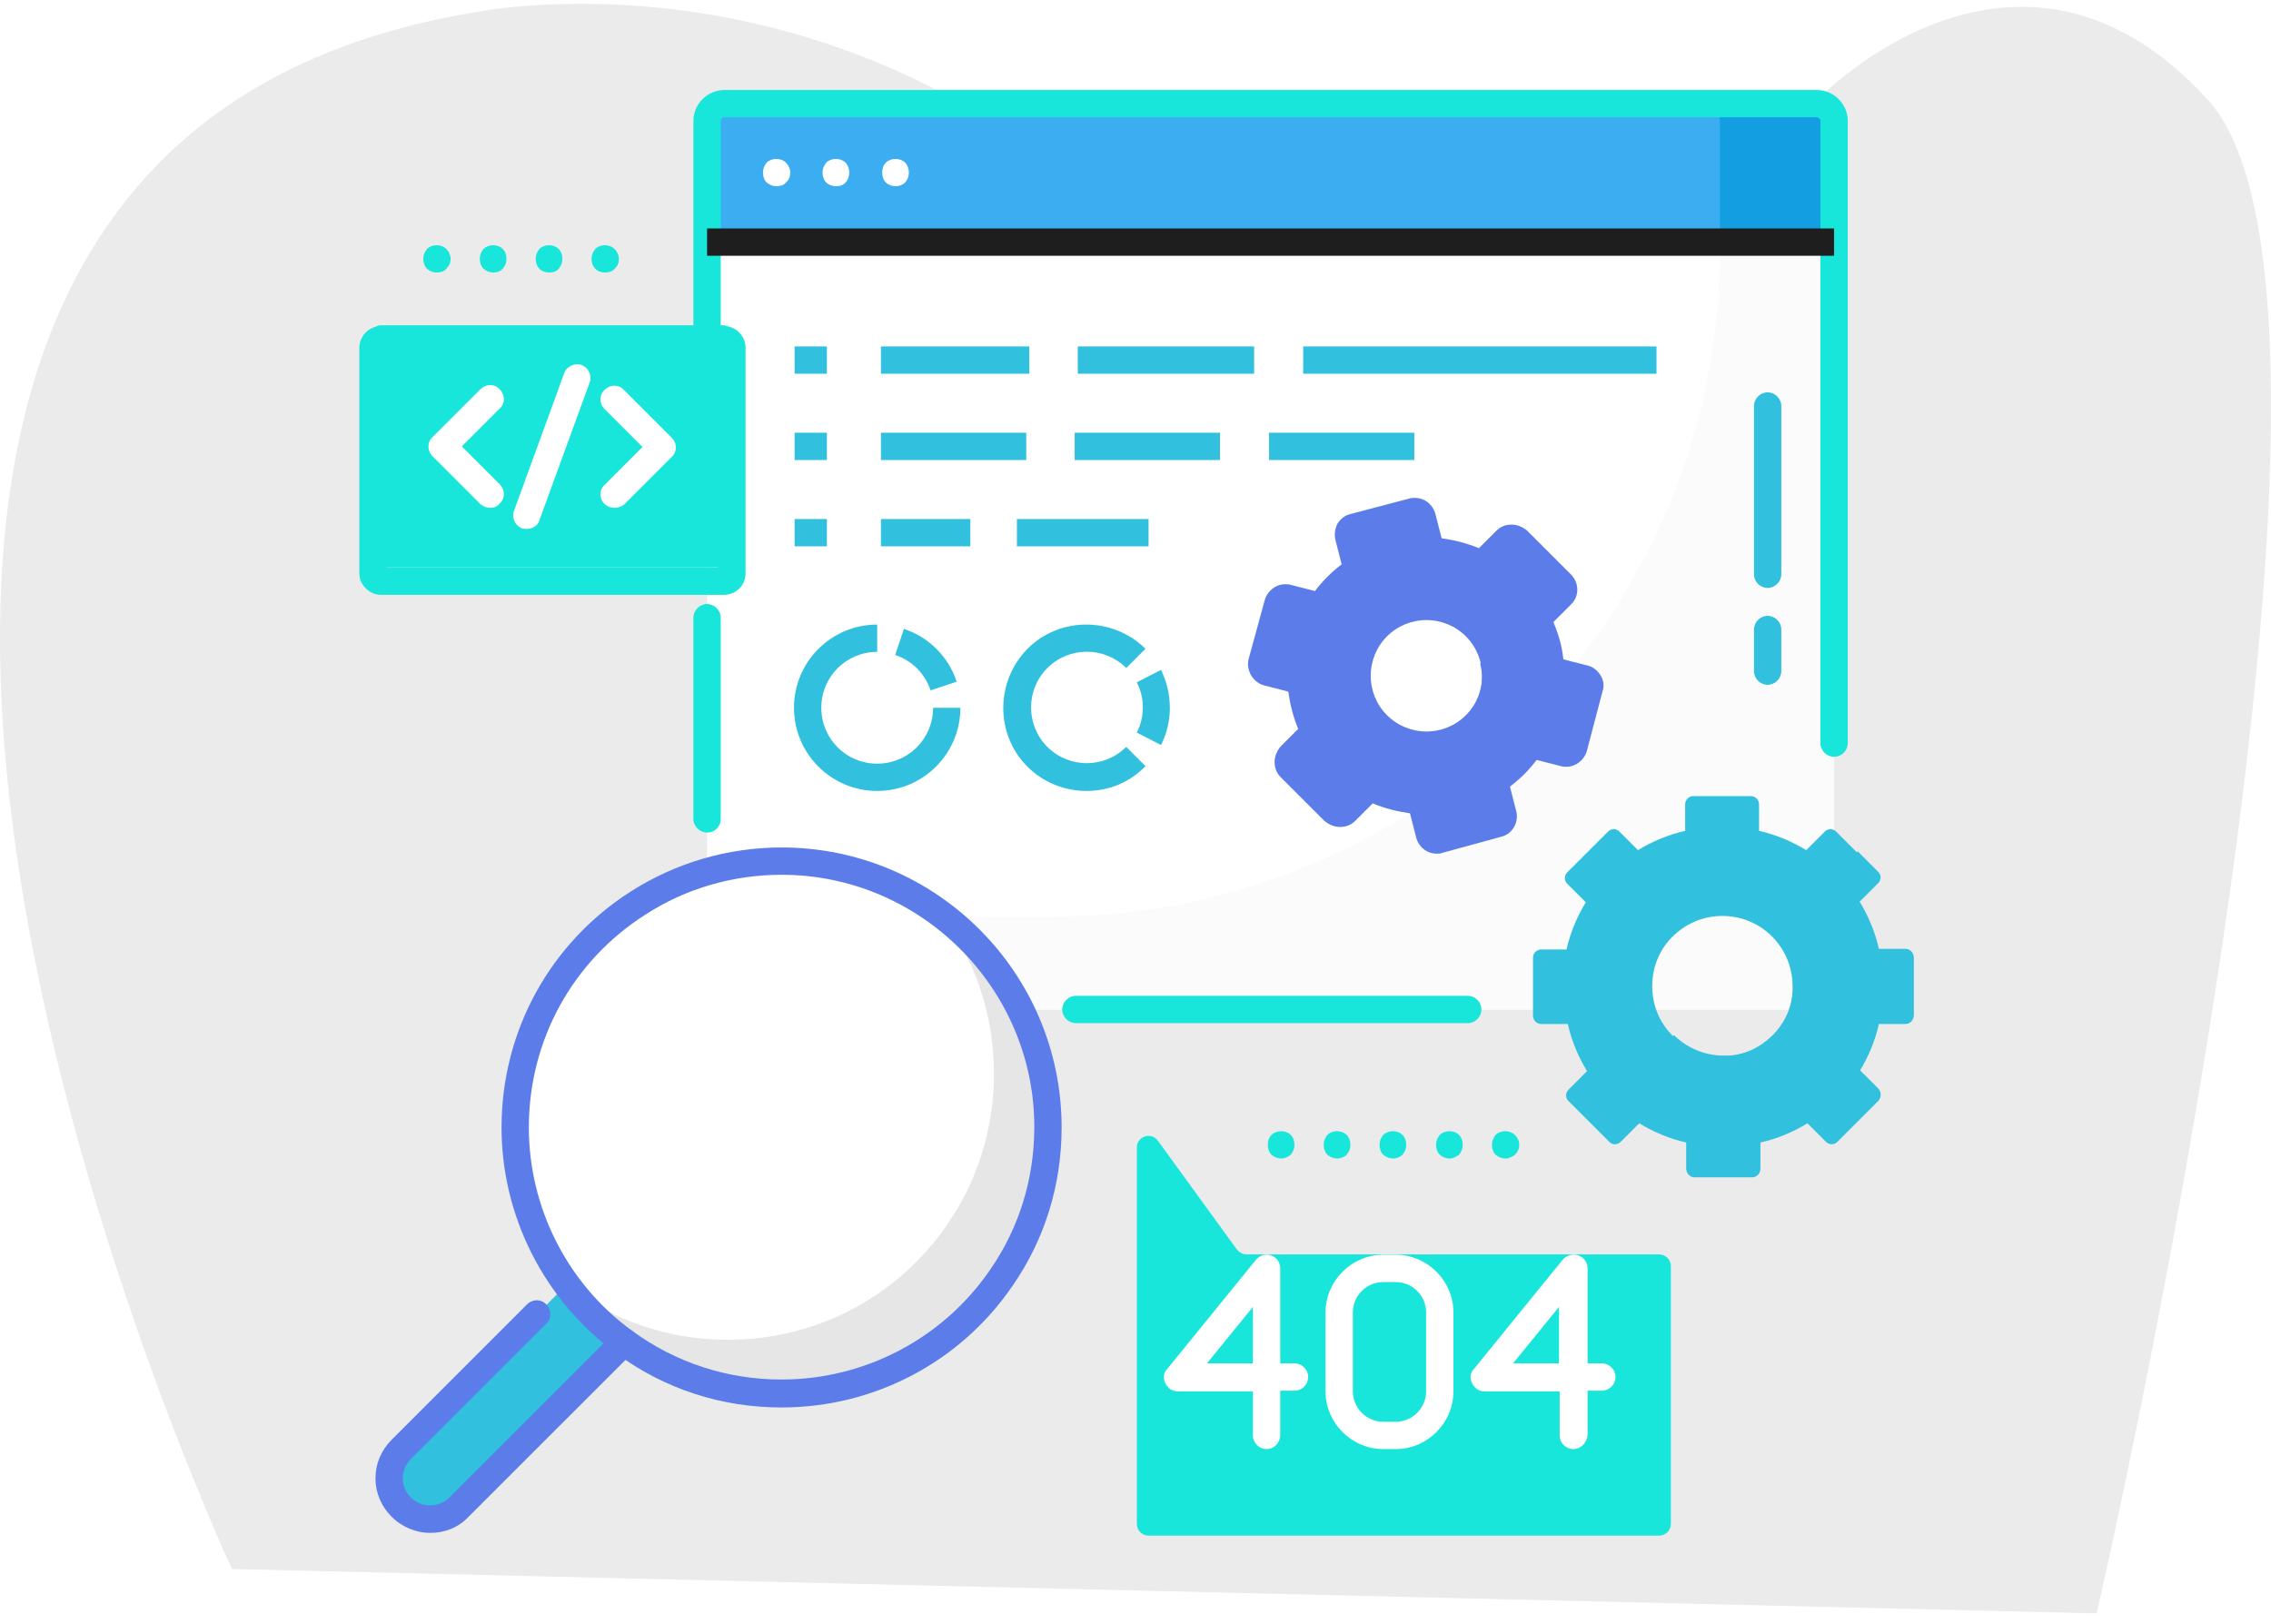
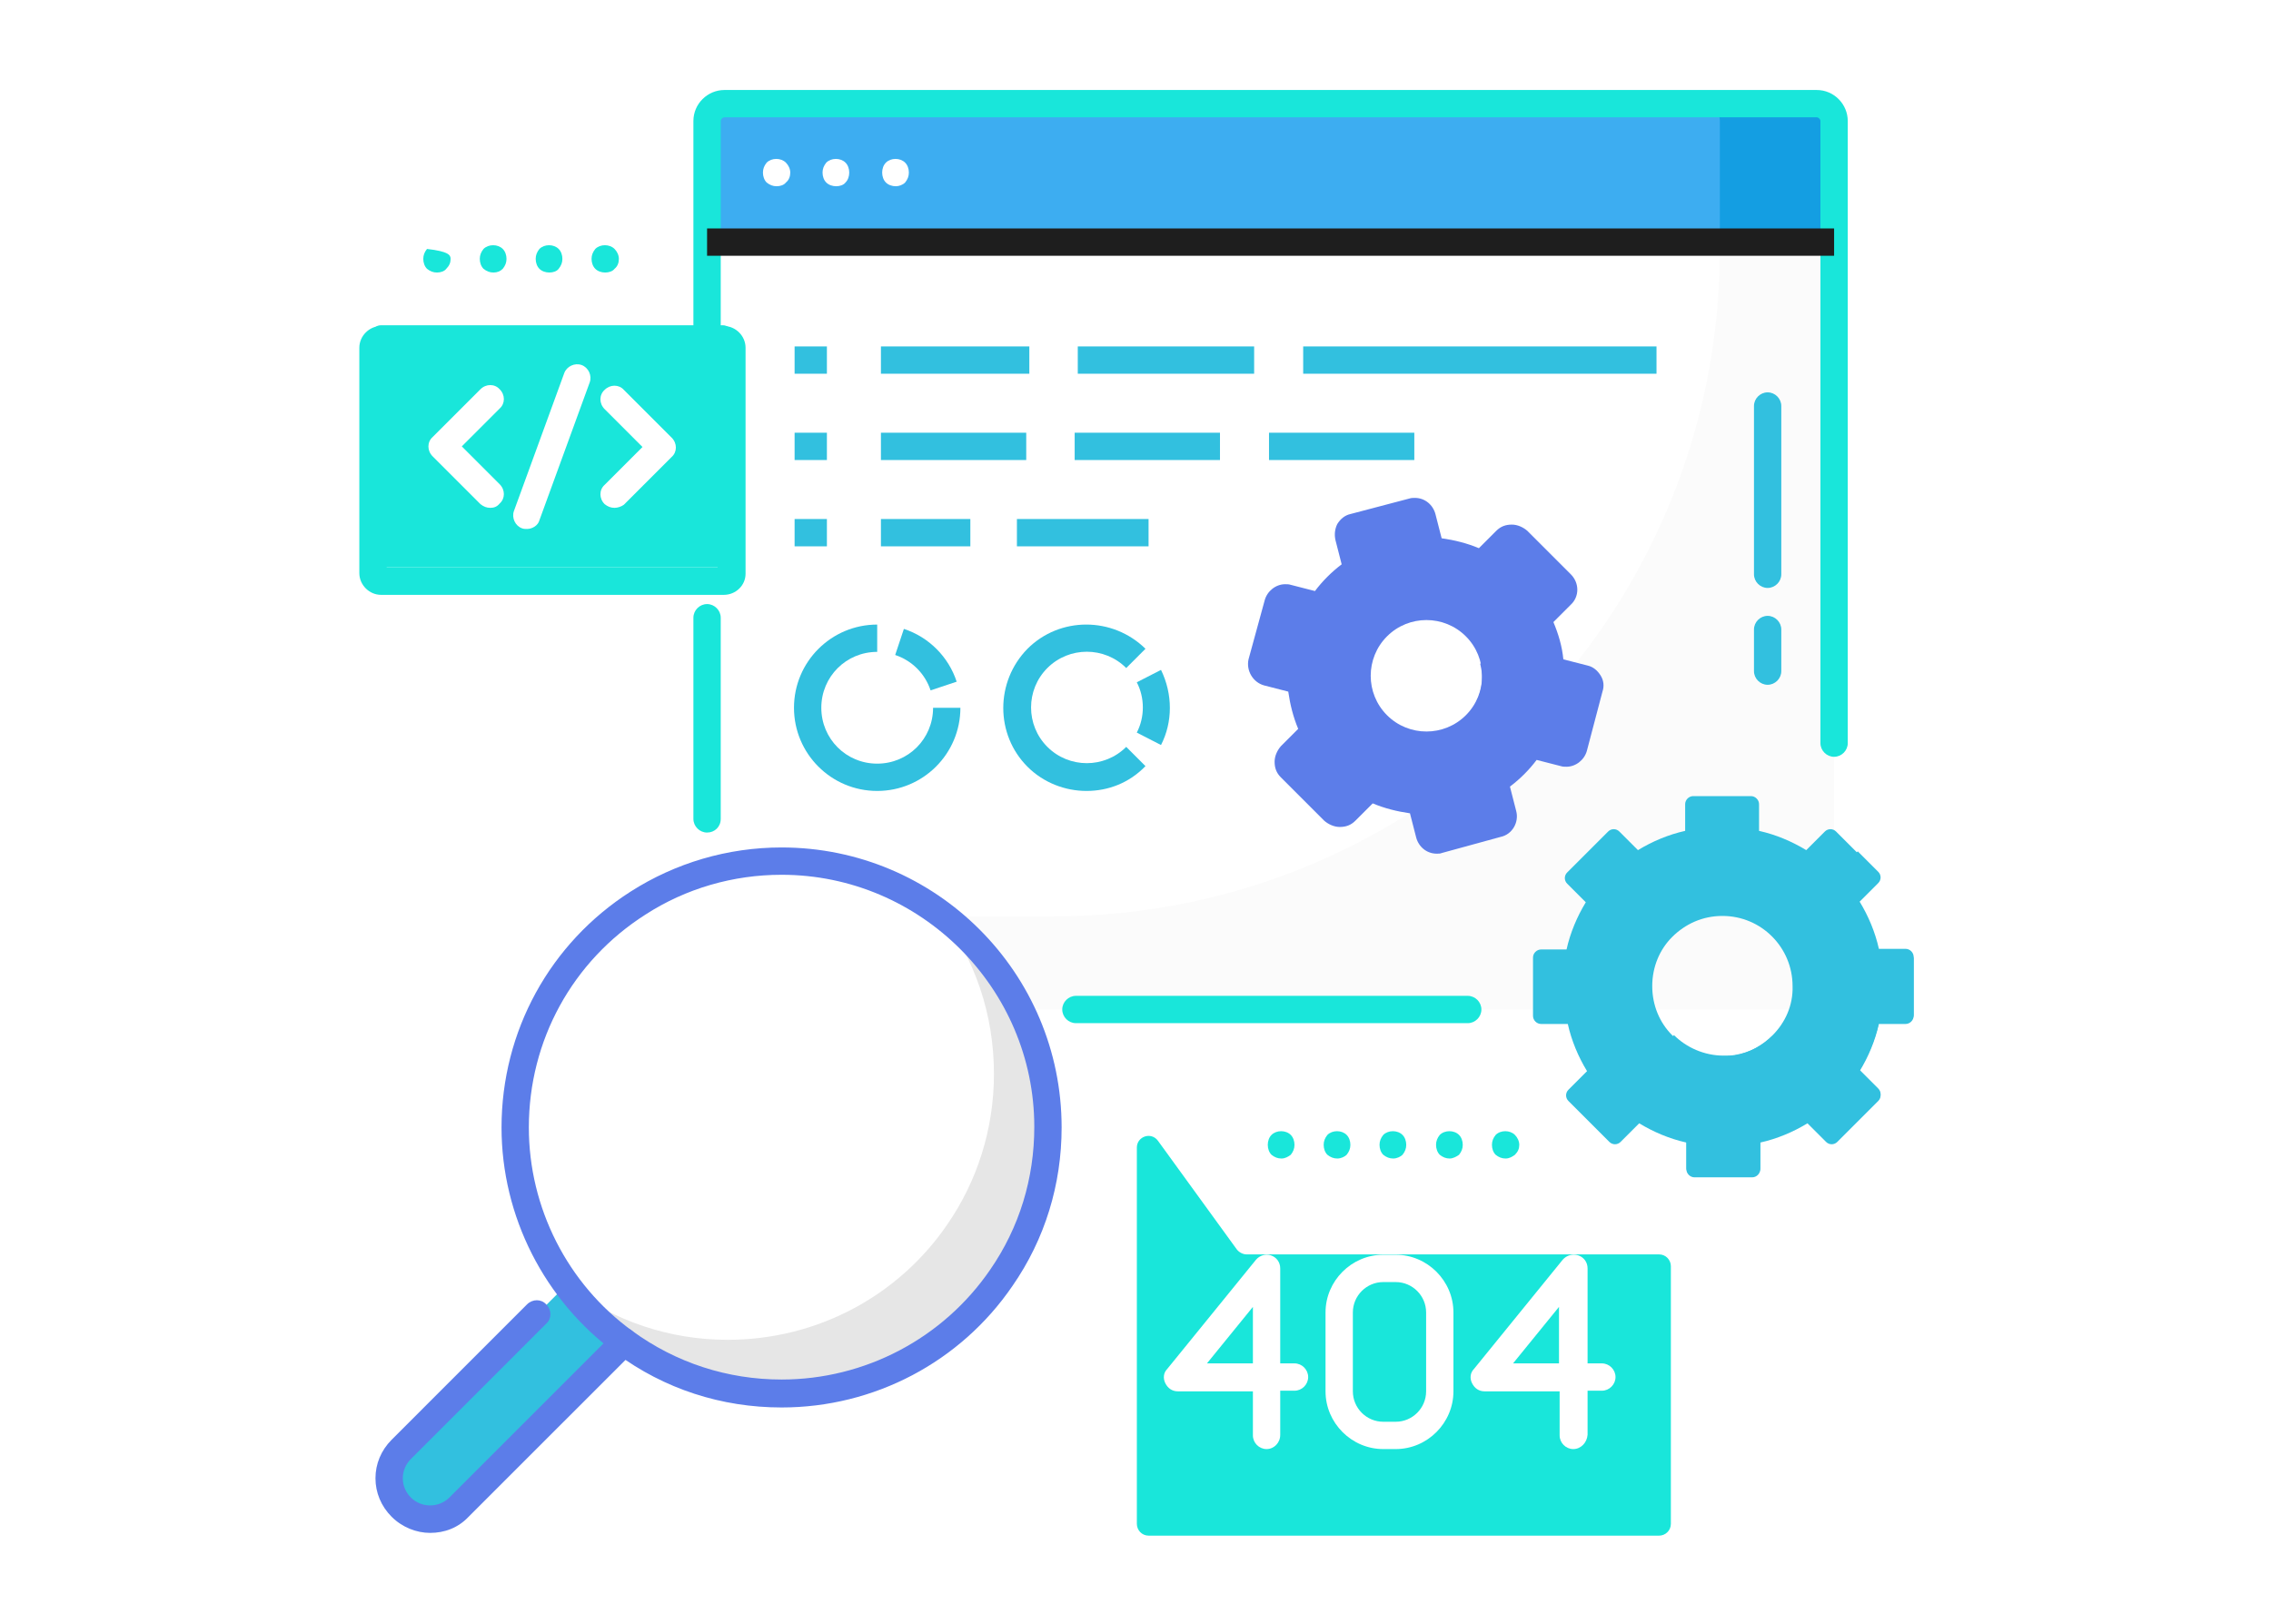
<svg xmlns="http://www.w3.org/2000/svg" width="158" height="113" viewBox="0 0 158 113" fill="none">
-   <path d="M16.14 109.175C16.14 109.175 -29.578 11.327 32.877 0.885C32.877 0.885 57.322 -4.372 78.26 15.666C99.197 35.695 126.449 6.936 126.449 6.936C126.449 6.936 140.319 -7.601 153.599 6.936C166.879 21.473 145.871 112.262 145.871 112.262L16.14 109.175Z" fill="#EBEBEB" />
  <path d="M49.193 70.243H127.604V59.184V16.846H49.193V22.635V42.983V56.98V70.243Z" fill="white" />
  <path d="M119.655 16.846V17.365C119.655 42.983 98.875 63.763 73.257 63.763H49.193V70.243H127.604V59.184V16.846H119.655Z" fill="#FBFBFB" />
  <path d="M127.604 8.422V16.846H49.193V8.422C49.193 7.731 49.755 7.212 50.403 7.212H126.394C127.085 7.212 127.604 7.731 127.604 8.422Z" fill="#3DADF1" />
  <path d="M126.394 7.212H118.445C119.137 7.212 119.655 7.774 119.655 8.422V16.846H127.604V8.422C127.604 7.731 127.086 7.212 126.394 7.212Z" fill="#149EE2" />
  <path d="M72.91 78.452C72.91 82.34 71.701 85.926 69.67 88.907C66.344 93.788 60.728 96.942 54.377 96.942C50.273 96.942 46.514 95.603 43.447 93.356C38.825 89.987 35.844 84.543 35.844 78.409C35.844 71.842 39.257 66.096 44.398 62.813C47.292 60.955 50.705 59.919 54.377 59.919C64.616 59.919 72.91 68.213 72.91 78.452Z" fill="white" />
  <path d="M65.48 63.634C67.812 66.744 69.152 70.546 69.152 74.737C69.152 78.625 67.942 82.254 65.912 85.191C62.585 90.073 56.969 93.227 50.618 93.227C46.514 93.227 42.756 91.888 39.688 89.641C39.645 89.598 39.602 89.555 39.516 89.511C40.639 90.98 41.935 92.276 43.404 93.356C46.471 95.603 50.23 96.942 54.334 96.942C60.684 96.942 66.3 93.745 69.627 88.907C71.657 85.926 72.867 82.34 72.867 78.452C72.91 72.404 69.973 67.004 65.48 63.634Z" fill="#E6E6E6" />
  <path d="M39.43 89.382L27.938 100.873C26.815 101.997 26.815 103.768 27.938 104.891C29.061 106.014 30.833 106.014 31.956 104.891L43.447 93.4C41.892 92.276 40.553 90.937 39.43 89.382Z" fill="#32C0DF" />
  <path d="M41.33 91.585L30.011 102.904C29.277 103.638 28.197 103.897 27.246 103.638C27.376 104.113 27.635 104.545 27.98 104.891C29.104 106.014 30.875 106.014 31.998 104.891L43.49 93.399C42.669 92.838 41.978 92.233 41.33 91.585Z" fill="#32C0DF" />
  <g filter="url(#filter0_d_505_1332)">
    <path d="M85.049 83.938L79.563 76.378C79.087 75.73 78.094 76.075 78.094 76.853V84.284V103.033C78.094 103.465 78.439 103.854 78.915 103.854H114.426C114.858 103.854 115.247 103.508 115.247 103.033V85.105C115.247 84.672 114.901 84.284 114.426 84.284H85.74C85.481 84.284 85.222 84.154 85.049 83.938Z" fill="#19E6DA" />
  </g>
  <path d="M32.734 22.635H26.47C26.167 22.635 25.908 22.895 25.908 23.197V38.922C25.908 39.225 26.167 39.484 26.47 39.484H50.317C50.619 39.484 50.879 39.225 50.879 38.922V23.197C50.879 22.895 50.619 22.635 50.317 22.635H49.194H32.734Z" fill="#19E6DA" />
  <g filter="url(#filter1_d_505_1332)">
    <path d="M131.491 64.066H129.633C129.374 62.899 128.899 61.776 128.294 60.782L129.59 59.486C129.806 59.27 129.806 58.925 129.59 58.709L126.739 55.858C126.523 55.642 126.177 55.642 125.961 55.858L124.665 57.154C123.671 56.549 122.548 56.074 121.382 55.814V53.957C121.382 53.654 121.122 53.395 120.82 53.395H116.802C116.5 53.395 116.241 53.654 116.241 53.957V55.814C115.074 56.074 113.951 56.549 112.957 57.154L111.661 55.858C111.445 55.642 111.1 55.642 110.884 55.858L108.032 58.709C107.816 58.925 107.816 59.27 108.032 59.486L109.328 60.782C108.724 61.776 108.248 62.899 107.989 64.066H106.218C105.915 64.066 105.656 64.325 105.656 64.627V66.658V68.688C105.656 68.991 105.915 69.25 106.218 69.25H108.076C108.335 70.416 108.81 71.54 109.415 72.533L108.119 73.829C107.903 74.045 107.903 74.391 108.119 74.607L109.544 76.032L110.97 77.458C111.186 77.674 111.532 77.674 111.748 77.458L113.044 76.162C114.037 76.767 115.161 77.242 116.327 77.501V79.359C116.327 79.662 116.586 79.921 116.889 79.921H120.906C121.209 79.921 121.468 79.662 121.468 79.359V77.501C122.634 77.242 123.758 76.767 124.751 76.162L126.047 77.458C126.263 77.674 126.609 77.674 126.825 77.458L129.676 74.607C129.892 74.391 129.892 74.045 129.676 73.829L128.38 72.533C128.985 71.54 129.46 70.416 129.719 69.25H131.577C131.879 69.25 132.139 68.991 132.139 68.688V64.671C132.052 64.325 131.793 64.066 131.491 64.066ZM122.332 70.028C121.598 70.762 120.69 71.28 119.61 71.453C119.351 71.496 119.092 71.496 118.833 71.496C117.45 71.496 116.241 70.935 115.333 70.028C114.469 69.163 113.951 67.954 113.951 66.615C113.951 65.275 114.469 64.066 115.333 63.202C116.241 62.294 117.45 61.733 118.833 61.733C121.554 61.733 123.714 63.936 123.714 66.615C123.758 67.954 123.196 69.163 122.332 70.028Z" fill="#32C0DF" />
    <path d="M109.545 75.946L110.971 77.372C111.187 77.588 111.532 77.588 111.748 77.372L113.044 76.076C114.038 76.68 115.161 77.156 116.328 77.415V79.272C116.328 79.575 116.587 79.834 116.889 79.834H120.907C121.209 79.834 121.468 79.575 121.468 79.272V77.415C122.635 77.156 123.758 76.68 124.752 76.076L126.048 77.372C126.264 77.588 126.609 77.588 126.825 77.372L129.677 74.52C129.893 74.304 129.893 73.959 129.677 73.743L128.381 72.447C128.986 71.453 129.461 70.33 129.72 69.163H131.578C131.88 69.163 132.139 68.904 132.139 68.602V64.584C132.139 64.282 131.88 64.022 131.578 64.022H129.72C129.461 62.856 128.986 61.733 128.381 60.739L129.677 59.443C129.893 59.227 129.893 58.881 129.677 58.665L128.251 57.24L122.376 63.115C123.24 64.022 123.801 65.232 123.801 66.571C123.801 67.91 123.283 69.12 122.419 69.984C121.685 70.719 120.777 71.237 119.697 71.41C119.438 71.453 119.179 71.453 118.92 71.453C117.58 71.453 116.328 70.891 115.464 70.027L109.545 75.946Z" fill="#32C0DF" />
  </g>
  <path d="M104.62 56.635L104.015 54.302C104.534 53.956 105.009 53.568 105.441 53.136C105.873 52.703 106.262 52.228 106.608 51.71L108.94 52.315C109.243 52.401 109.545 52.228 109.588 51.926L110.669 47.822C110.755 47.519 110.582 47.217 110.28 47.174L107.947 46.569C107.904 45.359 107.558 44.15 106.996 43.026L108.681 41.342C108.897 41.126 108.897 40.78 108.681 40.564L105.657 37.54C105.441 37.324 105.096 37.324 104.88 37.54L103.195 39.225C102.071 38.663 100.862 38.317 99.652 38.274L99.047 35.941C98.961 35.639 98.659 35.466 98.399 35.553L94.295 36.633C93.993 36.719 93.82 37.021 93.906 37.281L94.511 39.613C93.993 39.959 93.518 40.305 93.085 40.78C92.653 41.212 92.265 41.687 91.919 42.206L89.586 41.601C89.284 41.514 88.981 41.687 88.938 41.989L87.858 46.094C87.772 46.396 87.945 46.699 88.247 46.742L90.58 47.346C90.623 48.556 90.969 49.766 91.53 50.889L89.845 52.574C89.629 52.79 89.629 53.136 89.845 53.352L92.87 56.376C93.085 56.592 93.431 56.592 93.647 56.376L95.332 54.691C96.455 55.252 97.665 55.555 98.874 55.641L99.479 57.974C99.566 58.276 99.868 58.449 100.127 58.363L104.232 57.283C104.534 57.24 104.707 56.937 104.62 56.635ZM96.499 49.766C94.986 48.254 94.986 45.791 96.499 44.279C98.01 42.767 100.473 42.767 101.985 44.279C103.497 45.791 103.497 48.254 101.985 49.766C100.473 51.278 98.01 51.278 96.499 49.766Z" fill="#5C7DE9" />
  <path d="M89.803 53.481L92.827 56.505C93.043 56.721 93.388 56.721 93.604 56.505L95.289 54.82C96.412 55.382 97.622 55.684 98.832 55.771L99.436 58.103C99.523 58.406 99.825 58.579 100.085 58.492L104.189 57.412C104.491 57.326 104.664 57.023 104.578 56.764L103.973 54.431C104.491 54.086 104.966 53.697 105.398 53.265C105.83 52.833 106.219 52.358 106.565 51.839L108.898 52.444C109.2 52.531 109.502 52.358 109.546 52.055L110.626 47.951C110.712 47.649 110.539 47.346 110.237 47.303L107.904 46.698C107.861 46.137 107.774 45.532 107.645 44.97L102.979 46.18C103.325 47.476 102.979 48.901 101.942 49.895C100.43 51.407 97.968 51.407 96.456 49.895C95.937 49.377 95.592 48.772 95.419 48.124L90.753 49.334C90.926 49.938 91.142 50.543 91.444 51.148L89.759 52.833C89.587 52.919 89.587 53.265 89.803 53.481Z" fill="#5C7DE9" />
  <path d="M61.029 55.036C57.832 55.036 55.24 52.444 55.24 49.248C55.24 46.051 57.832 43.459 61.029 43.459V45.359C58.869 45.359 57.141 47.087 57.141 49.248C57.141 51.408 58.869 53.136 61.029 53.136C63.189 53.136 64.917 51.408 64.917 49.248H66.818C66.818 52.444 64.226 55.036 61.029 55.036Z" fill="#32C0DF" />
  <path d="M64.744 48.038C64.355 46.871 63.448 45.964 62.281 45.575L62.886 43.761C64.614 44.322 65.997 45.705 66.558 47.433L64.744 48.038Z" fill="#32C0DF" />
  <path d="M75.59 55.036C74.121 55.036 72.609 54.475 71.486 53.352C69.239 51.105 69.239 47.433 71.486 45.143C73.732 42.897 77.404 42.897 79.694 45.143L78.355 46.483C76.843 44.971 74.38 44.971 72.868 46.483C71.356 47.995 71.356 50.457 72.868 51.969C74.38 53.481 76.843 53.481 78.355 51.969L79.694 53.308C78.571 54.475 77.102 55.036 75.59 55.036Z" fill="#32C0DF" />
  <path d="M80.775 51.84L79.09 50.976C79.651 49.896 79.651 48.556 79.09 47.476L80.775 46.612C81.596 48.297 81.596 50.241 80.775 51.84Z" fill="#32C0DF" />
  <path d="M102.115 71.194H74.855C74.336 71.194 73.904 70.762 73.904 70.243C73.904 69.725 74.336 69.293 74.855 69.293H102.115C102.633 69.293 103.065 69.725 103.065 70.243C103.065 70.762 102.633 71.194 102.115 71.194Z" fill="#19E6DA" />
  <path d="M49.193 57.931C48.674 57.931 48.242 57.499 48.242 56.981V42.984C48.242 42.465 48.674 42.033 49.193 42.033C49.711 42.033 50.143 42.465 50.143 42.984V56.981C50.143 57.542 49.711 57.931 49.193 57.931Z" fill="#19E6DA" />
  <path d="M127.603 52.66C127.085 52.66 126.653 52.228 126.653 51.71V8.422C126.653 8.293 126.523 8.163 126.393 8.163H50.402C50.273 8.163 50.143 8.293 50.143 8.422V22.679C50.143 23.197 49.711 23.629 49.193 23.629C48.674 23.629 48.242 23.197 48.242 22.679V8.422C48.242 7.213 49.236 6.262 50.402 6.262H126.393C127.603 6.262 128.554 7.256 128.554 8.422V51.71C128.554 52.228 128.122 52.66 127.603 52.66Z" fill="#19E6DA" />
  <path d="M122.98 40.91C122.461 40.91 122.029 40.478 122.029 39.959V28.252C122.029 27.733 122.461 27.301 122.98 27.301C123.498 27.301 123.93 27.733 123.93 28.252V39.959C123.93 40.478 123.498 40.91 122.98 40.91Z" fill="#32C0DF" />
  <path d="M122.98 47.649C122.461 47.649 122.029 47.217 122.029 46.698V43.804C122.029 43.285 122.461 42.853 122.98 42.853C123.498 42.853 123.93 43.285 123.93 43.804V46.698C123.93 47.217 123.498 47.649 122.98 47.649Z" fill="#32C0DF" />
  <path d="M127.604 15.896H49.193V17.797H127.604V15.896Z" fill="#1E1E1E" />
  <path d="M62.325 12.959C62.066 12.959 61.807 12.872 61.634 12.699C61.461 12.527 61.375 12.267 61.375 12.008C61.375 11.749 61.461 11.49 61.634 11.317C61.98 10.971 62.628 10.971 62.973 11.317C63.146 11.49 63.233 11.749 63.233 12.008C63.233 12.267 63.146 12.483 62.973 12.699C62.801 12.872 62.541 12.959 62.325 12.959Z" fill="white" />
  <path d="M58.177 12.959C57.918 12.959 57.659 12.872 57.486 12.699C57.313 12.527 57.227 12.267 57.227 12.008C57.227 11.749 57.313 11.533 57.486 11.317C57.831 10.971 58.479 10.971 58.825 11.317C58.998 11.49 59.084 11.749 59.084 12.008C59.084 12.267 58.998 12.527 58.825 12.699C58.695 12.872 58.436 12.959 58.177 12.959Z" fill="white" />
  <path d="M54.031 12.959C53.771 12.959 53.555 12.872 53.339 12.699C53.166 12.527 53.08 12.267 53.08 12.008C53.08 11.749 53.166 11.533 53.339 11.317C53.685 10.971 54.333 10.971 54.678 11.317C54.851 11.49 54.981 11.749 54.981 12.008C54.981 12.267 54.895 12.527 54.678 12.699C54.549 12.872 54.29 12.959 54.031 12.959Z" fill="white" />
  <path d="M71.614 24.105H61.289V26.005H71.614V24.105Z" fill="#32C0DF" />
  <path d="M67.51 36.114H61.289V38.015H67.51V36.114Z" fill="#32C0DF" />
  <path d="M79.909 36.114H70.75V38.015H79.909V36.114Z" fill="#32C0DF" />
  <path d="M57.53 24.105H55.283V26.005H57.53V24.105Z" fill="#32C0DF" />
  <path d="M57.53 30.109H55.283V32.01H57.53V30.109Z" fill="#32C0DF" />
  <path d="M57.53 36.114H55.283V38.015H57.53V36.114Z" fill="#32C0DF" />
  <path d="M115.248 24.105H90.666V26.005H115.248V24.105Z" fill="#32C0DF" />
  <path d="M71.398 30.109H61.289V32.01H71.398V30.109Z" fill="#32C0DF" />
  <path d="M84.877 30.109H74.768V32.01H84.877V30.109Z" fill="#32C0DF" />
  <path d="M98.398 30.109H88.289V32.01H98.398V30.109Z" fill="#32C0DF" />
  <path d="M87.254 24.105H74.984V26.005H87.254V24.105Z" fill="#32C0DF" />
  <path d="M29.925 106.662C28.974 106.662 27.981 106.274 27.246 105.539C26.512 104.805 26.123 103.854 26.123 102.861C26.123 101.867 26.512 100.917 27.246 100.182L36.664 90.764C37.053 90.376 37.658 90.376 38.003 90.764C38.392 91.153 38.392 91.758 38.003 92.103L28.585 101.521C28.24 101.867 28.024 102.342 28.024 102.861C28.024 103.379 28.24 103.854 28.585 104.2C29.32 104.934 30.53 104.934 31.264 104.2L42.756 92.708C43.144 92.32 43.749 92.32 44.095 92.708C44.484 93.097 44.484 93.702 44.095 94.048L32.603 105.539C31.869 106.317 30.918 106.662 29.925 106.662Z" fill="#5C7DE9" />
  <path d="M54.376 97.935C50.186 97.935 46.211 96.639 42.885 94.177C37.873 90.505 34.893 84.629 34.893 78.452C34.893 71.755 38.262 65.621 43.879 62.035C46.989 60.048 50.618 58.968 54.376 58.968C65.133 58.968 73.86 67.694 73.86 78.452C73.86 82.426 72.694 86.228 70.447 89.468C66.818 94.782 60.813 97.935 54.376 97.935ZM54.376 60.869C51.007 60.869 47.723 61.819 44.915 63.633C39.818 66.874 36.793 72.403 36.793 78.452C36.793 84.025 39.472 89.338 44.008 92.622C47.032 94.825 50.618 95.991 54.376 95.991C60.165 95.991 65.609 93.14 68.892 88.345C70.922 85.407 71.959 81.994 71.959 78.408C71.959 68.775 64.053 60.869 54.376 60.869Z" fill="#5C7DE9" />
  <path d="M99.954 59.4C99.262 59.4 98.701 58.925 98.528 58.277L98.096 56.592C97.189 56.462 96.325 56.246 95.504 55.901L94.294 57.11C93.992 57.413 93.646 57.542 93.214 57.542C92.825 57.542 92.436 57.369 92.134 57.11L89.11 54.086C88.808 53.784 88.678 53.438 88.678 53.006C88.678 52.617 88.851 52.228 89.11 51.926L90.32 50.716C89.974 49.896 89.758 49.032 89.628 48.124L87.944 47.692C87.166 47.476 86.691 46.656 86.864 45.878L87.987 41.774C88.16 41.126 88.764 40.651 89.412 40.651C89.542 40.651 89.672 40.651 89.801 40.694L91.486 41.126C91.745 40.78 92.048 40.434 92.35 40.132C92.653 39.83 92.998 39.527 93.344 39.268L92.912 37.583C92.825 37.194 92.868 36.806 93.041 36.46C93.257 36.114 93.56 35.855 93.949 35.769L98.053 34.689C98.182 34.645 98.312 34.645 98.442 34.645C99.133 34.645 99.694 35.121 99.867 35.769L100.299 37.454C101.206 37.583 102.07 37.799 102.891 38.145L104.101 36.935C104.403 36.633 104.749 36.503 105.181 36.503C105.57 36.503 105.959 36.676 106.261 36.935L109.285 39.959C109.89 40.564 109.89 41.514 109.285 42.076L108.075 43.286C108.421 44.107 108.68 44.971 108.767 45.878L110.452 46.31C110.84 46.396 111.143 46.656 111.359 47.001C111.575 47.347 111.618 47.736 111.488 48.124L110.408 52.228C110.236 52.877 109.631 53.352 108.983 53.352C108.853 53.352 108.723 53.352 108.594 53.309L106.909 52.877C106.65 53.222 106.347 53.568 106.045 53.87C105.743 54.172 105.397 54.475 105.051 54.734L105.483 56.419C105.699 57.197 105.224 58.061 104.403 58.233L100.299 59.357C100.213 59.4 100.083 59.4 99.954 59.4ZM95.288 53.827C95.417 53.827 95.59 53.87 95.72 53.913C96.713 54.432 97.75 54.691 98.874 54.777C99.306 54.777 99.651 55.08 99.738 55.469L100.256 57.369L103.582 56.462L103.064 54.561C102.978 54.172 103.107 53.74 103.453 53.525C103.928 53.222 104.36 52.877 104.749 52.488C105.138 52.099 105.483 51.667 105.786 51.192C106.002 50.846 106.434 50.673 106.823 50.803L108.723 51.321L109.631 47.995L107.73 47.476C107.341 47.39 107.039 47.001 107.039 46.612C106.995 45.489 106.693 44.452 106.175 43.459C106.002 43.07 106.045 42.638 106.347 42.335L107.73 40.91L105.311 38.49L103.885 39.916C103.582 40.218 103.15 40.262 102.762 40.089C101.768 39.571 100.731 39.311 99.608 39.225C99.176 39.225 98.83 38.922 98.744 38.534L98.225 36.633L94.899 37.54L95.417 39.441C95.504 39.83 95.374 40.262 95.029 40.478C94.553 40.78 94.121 41.126 93.733 41.514C93.344 41.903 92.998 42.335 92.696 42.811C92.48 43.156 92.048 43.329 91.659 43.199L89.758 42.681L88.851 46.008L90.752 46.526C91.141 46.612 91.443 47.001 91.443 47.39C91.486 48.513 91.788 49.55 92.307 50.544C92.48 50.932 92.436 51.364 92.134 51.667L90.752 53.049L93.171 55.469L94.553 54.043C94.813 53.913 95.029 53.827 95.288 53.827Z" fill="#5C7DE9" />
  <path d="M88.118 100.83C87.6 100.83 87.168 100.398 87.168 99.88V96.812H81.94C81.552 96.812 81.249 96.596 81.076 96.251C80.903 95.905 80.947 95.516 81.206 95.257L87.384 87.654C87.643 87.351 88.075 87.222 88.421 87.351C88.809 87.481 89.069 87.826 89.069 88.258V94.868H90.062C90.581 94.868 91.013 95.3 91.013 95.819C91.013 96.337 90.581 96.769 90.062 96.769H89.069V99.837C89.069 100.398 88.637 100.83 88.118 100.83ZM83.971 94.868H87.168V90.937L83.971 94.868Z" fill="white" />
  <path d="M109.458 100.83C108.94 100.83 108.508 100.398 108.508 99.879V96.812H103.28C102.891 96.812 102.589 96.596 102.416 96.25C102.243 95.905 102.287 95.516 102.546 95.257L108.724 87.653C108.983 87.351 109.415 87.221 109.804 87.351C110.192 87.48 110.452 87.826 110.452 88.258V94.868H111.445C111.964 94.868 112.396 95.3 112.396 95.818C112.396 96.337 111.964 96.769 111.445 96.769H110.452V99.836C110.408 100.398 109.976 100.83 109.458 100.83ZM105.267 94.868H108.464V90.936L105.267 94.868Z" fill="white" />
  <path d="M97.103 100.83H96.238C94.035 100.83 92.221 99.015 92.221 96.812V91.325C92.221 89.122 94.035 87.308 96.238 87.308H97.103C99.306 87.308 101.12 89.122 101.12 91.325V96.812C101.12 99.015 99.306 100.83 97.103 100.83ZM96.238 89.209C95.072 89.209 94.122 90.159 94.122 91.325V96.812C94.122 97.978 95.072 98.929 96.238 98.929H97.103C98.269 98.929 99.219 97.978 99.219 96.812V91.325C99.219 90.159 98.269 89.209 97.103 89.209H96.238Z" fill="white" />
  <path d="M89.154 80.612C88.894 80.612 88.678 80.525 88.462 80.353C88.29 80.18 88.203 79.921 88.203 79.661C88.203 79.402 88.29 79.143 88.462 78.97C88.808 78.624 89.456 78.624 89.802 78.97C89.974 79.143 90.061 79.402 90.061 79.661C90.061 79.921 89.974 80.137 89.802 80.353C89.629 80.482 89.413 80.612 89.154 80.612Z" fill="#19E6DA" />
  <path d="M93.042 80.612C92.783 80.612 92.567 80.525 92.351 80.353C92.178 80.18 92.092 79.921 92.092 79.661C92.092 79.402 92.178 79.186 92.351 78.97C92.697 78.624 93.345 78.624 93.69 78.97C93.863 79.143 93.95 79.402 93.95 79.661C93.95 79.921 93.863 80.137 93.69 80.353C93.561 80.482 93.301 80.612 93.042 80.612Z" fill="#19E6DA" />
  <path d="M96.929 80.612C96.67 80.612 96.454 80.525 96.238 80.353C96.065 80.18 95.978 79.921 95.978 79.661C95.978 79.402 96.065 79.186 96.238 78.97C96.583 78.624 97.231 78.624 97.577 78.97C97.75 79.143 97.836 79.402 97.836 79.661C97.836 79.921 97.75 80.137 97.577 80.353C97.447 80.482 97.188 80.612 96.929 80.612Z" fill="#19E6DA" />
  <path d="M100.861 80.612C100.601 80.612 100.385 80.525 100.169 80.353C99.997 80.18 99.91 79.921 99.91 79.661C99.91 79.402 99.997 79.186 100.169 78.97C100.515 78.624 101.163 78.624 101.509 78.97C101.681 79.143 101.768 79.402 101.768 79.661C101.768 79.921 101.681 80.137 101.509 80.353C101.336 80.482 101.077 80.612 100.861 80.612Z" fill="#19E6DA" />
  <path d="M104.749 80.612C104.49 80.612 104.274 80.525 104.058 80.353C103.885 80.18 103.799 79.921 103.799 79.661C103.799 79.402 103.885 79.186 104.058 78.97C104.404 78.624 105.052 78.624 105.397 78.97C105.57 79.143 105.7 79.402 105.7 79.661C105.7 79.921 105.613 80.137 105.397 80.353C105.224 80.482 105.008 80.612 104.749 80.612Z" fill="#19E6DA" />
  <g filter="url(#filter2_d_505_1332)">
    <path d="M50.359 40.391H26.512C25.691 40.391 25 39.7 25 38.879V23.197C25 22.376 25.691 21.685 26.512 21.685H50.359C51.18 21.685 51.871 22.376 51.871 23.197V38.922C51.871 39.743 51.18 40.391 50.359 40.391ZM26.901 38.49H49.927V23.586H26.901V38.49Z" fill="#19E6DA" />
  </g>
-   <path d="M30.4 18.963C30.14 18.963 29.924 18.877 29.708 18.704C29.536 18.531 29.449 18.272 29.449 18.013C29.449 17.754 29.536 17.538 29.708 17.322C30.054 16.976 30.702 16.976 31.048 17.322C31.221 17.494 31.35 17.754 31.35 18.013C31.35 18.272 31.264 18.488 31.048 18.704C30.918 18.877 30.659 18.963 30.4 18.963Z" fill="#19E6DA" />
+   <path d="M30.4 18.963C30.14 18.963 29.924 18.877 29.708 18.704C29.536 18.531 29.449 18.272 29.449 18.013C29.449 17.754 29.536 17.538 29.708 17.322C31.221 17.494 31.35 17.754 31.35 18.013C31.35 18.272 31.264 18.488 31.048 18.704C30.918 18.877 30.659 18.963 30.4 18.963Z" fill="#19E6DA" />
  <path d="M34.331 18.963C34.072 18.963 33.856 18.877 33.64 18.704C33.467 18.531 33.381 18.272 33.381 18.013C33.381 17.754 33.467 17.538 33.64 17.322C33.986 16.976 34.634 16.976 34.979 17.322C35.152 17.494 35.239 17.754 35.239 18.013C35.239 18.272 35.152 18.488 34.979 18.704C34.806 18.877 34.59 18.963 34.331 18.963Z" fill="#19E6DA" />
  <path d="M38.22 18.963C37.961 18.963 37.702 18.877 37.529 18.704C37.356 18.531 37.27 18.272 37.27 18.013C37.27 17.754 37.356 17.538 37.529 17.322C37.874 16.976 38.522 16.976 38.868 17.322C39.041 17.494 39.127 17.754 39.127 18.013C39.127 18.272 39.041 18.488 38.868 18.704C38.738 18.877 38.479 18.963 38.22 18.963Z" fill="#19E6DA" />
  <path d="M42.107 18.963C41.847 18.963 41.588 18.877 41.416 18.704C41.243 18.531 41.156 18.272 41.156 18.013C41.156 17.754 41.243 17.538 41.416 17.322C41.761 16.976 42.409 16.976 42.755 17.322C42.928 17.494 43.057 17.754 43.057 18.013C43.057 18.272 42.971 18.531 42.755 18.704C42.625 18.877 42.366 18.963 42.107 18.963Z" fill="#19E6DA" />
  <path d="M34.116 35.337C33.857 35.337 33.641 35.251 33.425 35.078L30.098 31.751C29.709 31.363 29.709 30.758 30.098 30.412L33.425 27.086C33.814 26.697 34.418 26.697 34.764 27.086C35.153 27.474 35.153 28.079 34.764 28.425L32.129 31.06L34.764 33.695C35.153 34.084 35.153 34.689 34.764 35.035C34.591 35.251 34.375 35.337 34.116 35.337Z" fill="white" />
  <path d="M42.756 35.337C42.497 35.337 42.281 35.25 42.065 35.078C41.676 34.689 41.676 34.084 42.065 33.738L44.7 31.103L42.065 28.468C41.676 28.079 41.676 27.474 42.065 27.128C42.454 26.74 43.059 26.74 43.404 27.128L46.731 30.455C47.12 30.844 47.12 31.449 46.731 31.794L43.404 35.121C43.231 35.25 42.972 35.337 42.756 35.337Z" fill="white" />
  <path d="M36.664 36.806C36.535 36.806 36.448 36.806 36.319 36.762C35.843 36.59 35.584 36.028 35.757 35.553L39.256 25.962C39.429 25.487 39.991 25.228 40.466 25.4C40.941 25.573 41.2 26.135 41.027 26.61L37.528 36.201C37.442 36.546 37.053 36.806 36.664 36.806Z" fill="white" />
  <defs>
    <filter id="filter0_d_505_1332" x="74.894" y="74.838" width="45.552" height="36.216" filterUnits="userSpaceOnUse" color-interpolation-filters="sRGB">
      <feFlood flood-opacity="0" result="BackgroundImageFix" />
      <feColorMatrix in="SourceAlpha" type="matrix" values="0 0 0 0 0 0 0 0 0 0 0 0 0 0 0 0 0 0 127 0" result="hardAlpha" />
      <feOffset dx="1" dy="3" />
      <feGaussianBlur stdDeviation="2.1" />
      <feComposite in2="hardAlpha" operator="out" />
      <feColorMatrix type="matrix" values="0 0 0 0 0 0 0 0 0 0 0 0 0 0 0 0 0 0 0.25 0" />
      <feBlend mode="normal" in2="BackgroundImageFix" result="effect1_dropShadow_505_1332" />
      <feBlend mode="normal" in="SourceGraphic" in2="effect1_dropShadow_505_1332" result="shape" />
    </filter>
    <filter id="filter1_d_505_1332" x="103.256" y="51.995" width="33.282" height="33.326" filterUnits="userSpaceOnUse" color-interpolation-filters="sRGB">
      <feFlood flood-opacity="0" result="BackgroundImageFix" />
      <feColorMatrix in="SourceAlpha" type="matrix" values="0 0 0 0 0 0 0 0 0 0 0 0 0 0 0 0 0 0 127 0" result="hardAlpha" />
      <feOffset dx="1" dy="2" />
      <feGaussianBlur stdDeviation="1.7" />
      <feComposite in2="hardAlpha" operator="out" />
      <feColorMatrix type="matrix" values="0 0 0 0 0 0 0 0 0 0 0 0 0 0 0 0 0 0 0.25 0" />
      <feBlend mode="normal" in2="BackgroundImageFix" result="effect1_dropShadow_505_1332" />
      <feBlend mode="normal" in="SourceGraphic" in2="effect1_dropShadow_505_1332" result="shape" />
    </filter>
    <filter id="filter2_d_505_1332" x="24.5" y="21.685" width="27.871" height="20.206" filterUnits="userSpaceOnUse" color-interpolation-filters="sRGB">
      <feFlood flood-opacity="0" result="BackgroundImageFix" />
      <feColorMatrix in="SourceAlpha" type="matrix" values="0 0 0 0 0 0 0 0 0 0 0 0 0 0 0 0 0 0 127 0" result="hardAlpha" />
      <feOffset dy="1" />
      <feGaussianBlur stdDeviation="0.25" />
      <feComposite in2="hardAlpha" operator="out" />
      <feColorMatrix type="matrix" values="0 0 0 0 0 0 0 0 0 0 0 0 0 0 0 0 0 0 0.25 0" />
      <feBlend mode="normal" in2="BackgroundImageFix" result="effect1_dropShadow_505_1332" />
      <feBlend mode="normal" in="SourceGraphic" in2="effect1_dropShadow_505_1332" result="shape" />
    </filter>
  </defs>
</svg>